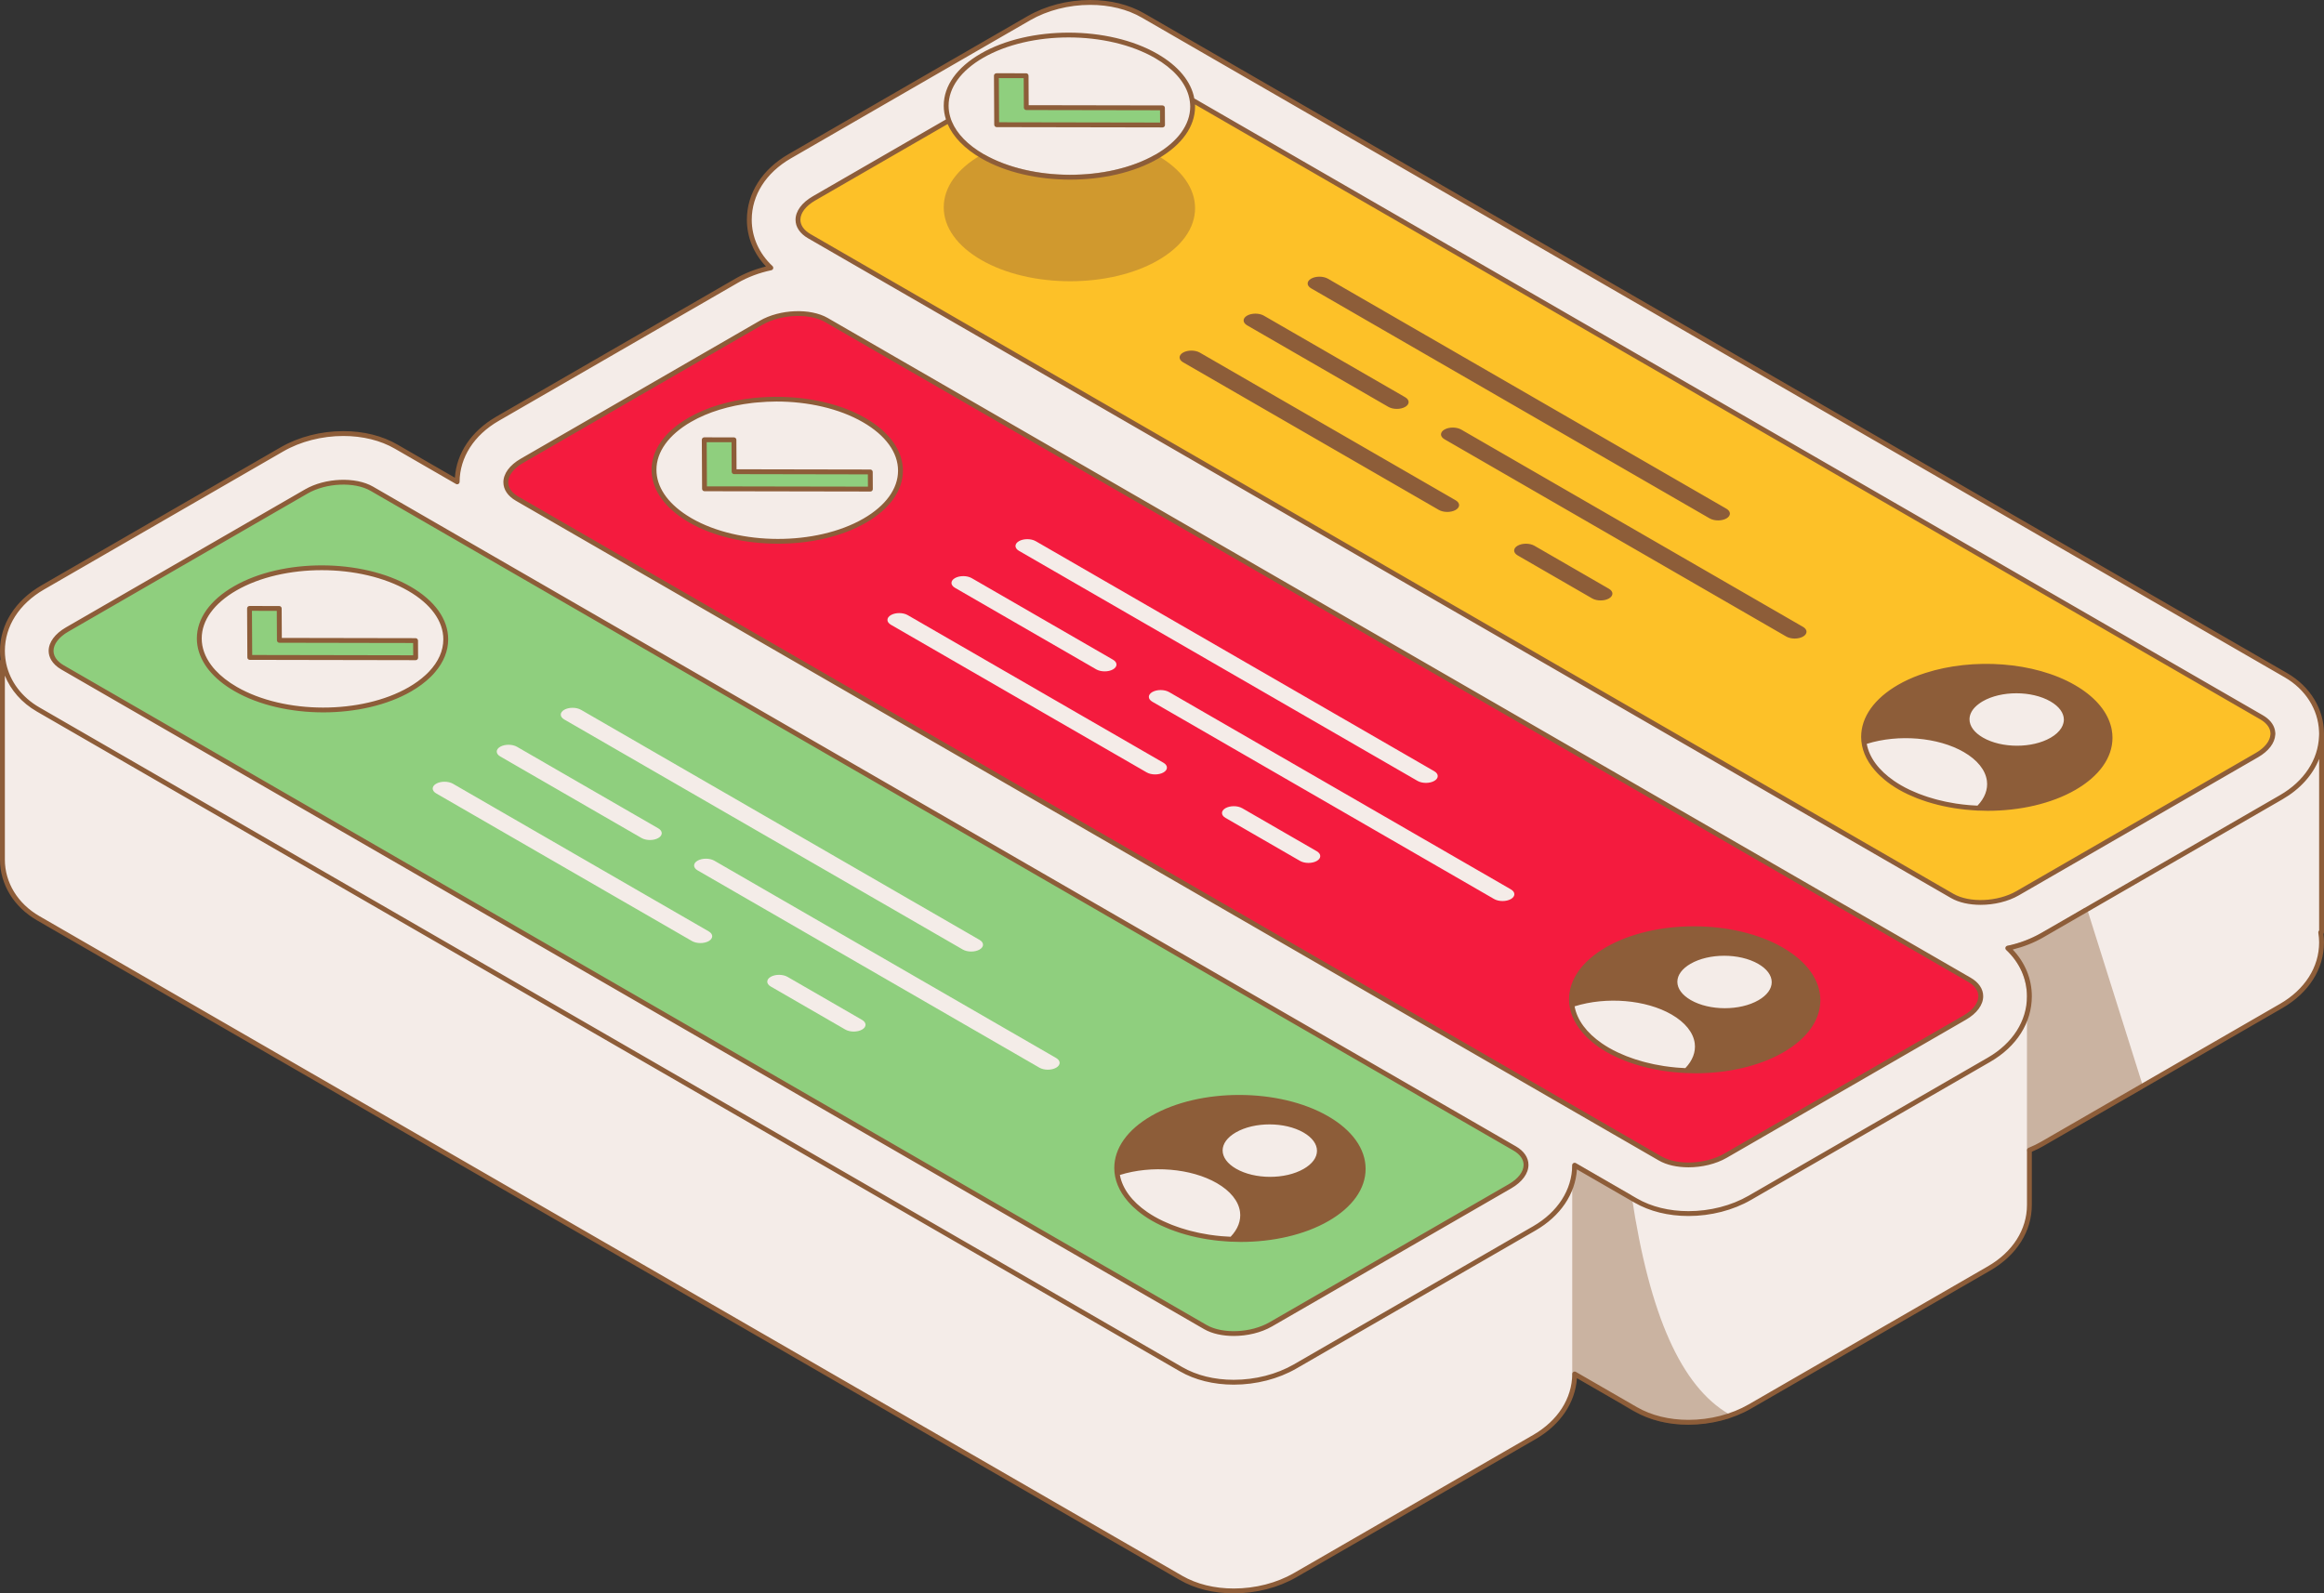
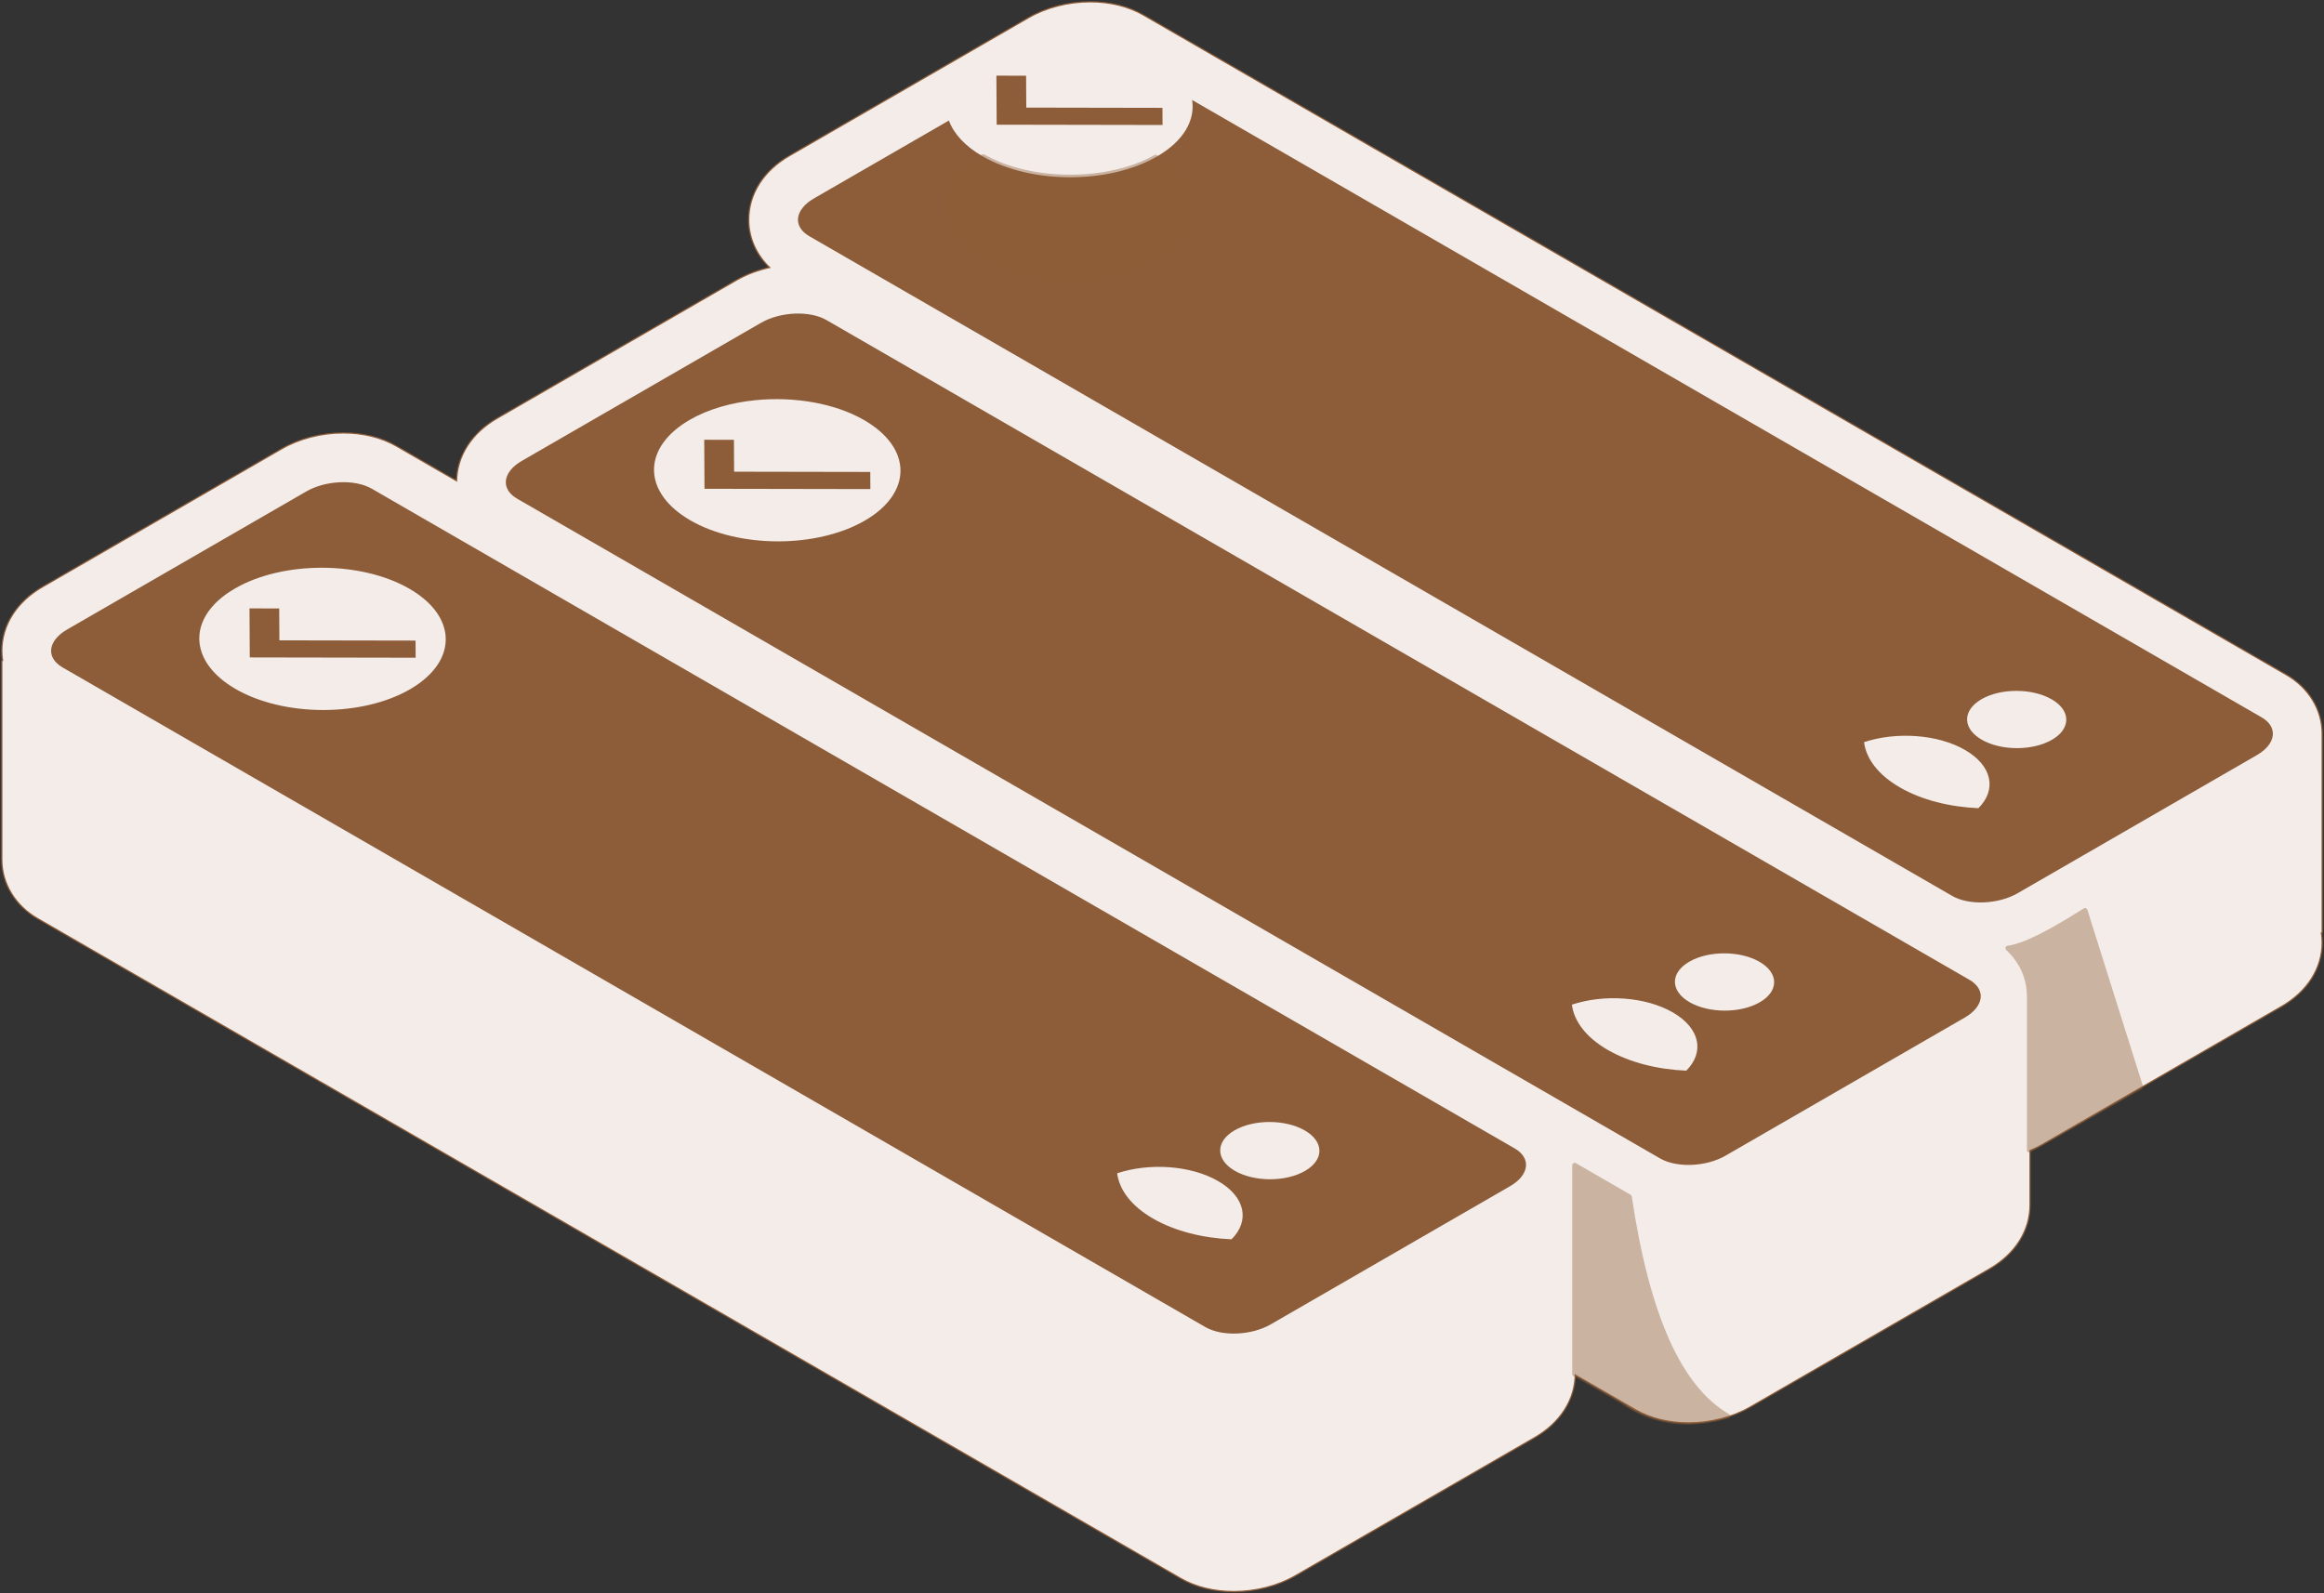
<svg xmlns="http://www.w3.org/2000/svg" height="342.9" preserveAspectRatio="xMidYMid meet" version="1.0" viewBox="0.0 0.0 500.0 342.9" width="500.0" zoomAndPan="magnify">
  <rect x="0.0" y="0.0" width="500.0" height="342.9" fill="#333333" stroke="none" />
  <g>
    <g>
      <g id="change1_1">
        <path d="M265.439,342.617c-4.289,0-8.26-0.984-11.485-2.846L8.064,197.806 c-4.886-2.819-7.803-7.613-7.803-12.823v-42.735 c0-0.066,0.036-0.124,0.065-0.159l0.073-0.088l-0.015-0.113 c-0.081-0.616-0.123-1.228-0.123-1.817c0-5.595,3.213-10.658,8.815-13.892 l51.46-29.711c3.83-2.212,8.566-3.43,13.336-3.43 c4.291,0,8.262,0.984,11.484,2.845l12.744,7.357l0.028-0.419 c0.345-5.197,3.546-9.911,8.78-12.932l51.46-29.712 c1.94-1.121,4.126-1.989,6.495-2.579l0.436-0.108l-0.31-0.325 c-2.605-2.741-4.04-6.246-4.04-9.868c0-5.595,3.213-10.658,8.815-13.892 l51.46-29.711c3.83-2.212,8.566-3.43,13.336-3.43 c4.291,0,8.262,0.984,11.484,2.845l245.889,141.964 c4.886,2.821,7.803,7.616,7.803,12.825v42.735c0,0.062-0.022,0.123-0.062,0.17 l-0.077,0.089l0.015,0.117c0.082,0.615,0.124,1.222,0.124,1.803 c-0.001,5.595-3.213,10.657-8.815,13.891l-30.174,17.422H460.715l-0.078,0.073 l-21.174,12.216c-0.704,0.408-1.496,0.797-2.423,1.194l-0.159,0.067v11.618 c0.001,5.596-3.212,10.659-8.813,13.893l-51.461,29.711 c-1.465,0.846-3.088,1.556-4.823,2.109l-0.09,0.027 c-2.728,0.861-5.56,1.295-8.423,1.295c-0.652,0-1.34-0.031-2.164-0.096 l-0.12-0.01c-0.49-0.042-0.974-0.096-1.451-0.164 c-0.196-0.028-0.391-0.056-0.585-0.088c-0.354-0.059-0.704-0.128-1.052-0.202 l-0.158-0.033c-0.164-0.033-0.327-0.066-0.489-0.105 c-0.427-0.103-0.845-0.222-1.259-0.348c-0.434-0.132-0.865-0.283-1.293-0.441 l-0.156-0.056c-0.079-0.028-0.158-0.054-0.235-0.086 c-1.847-0.717-3.645-1.675-5.35-2.849l-9.917-5.726l-0.028,0.419 c-0.344,5.197-3.545,9.911-8.78,12.932l-51.46,29.712 C274.942,341.398,270.207,342.617,265.439,342.617z" fill="#8D5D39" />
      </g>
      <g id="change2_1">
-         <path d="M488.983,157.567c-0.122-1.204-0.911-2.34-2.411-3.206L256.474,21.514 c0.7,4.363-1.825,8.856-7.59,12.184c-10.322,5.959-27.109,5.929-37.496-0.068 c-3.796-2.191-6.205-4.877-7.239-7.693l-29.021,16.756 c-4.171,2.408-4.624,6.051-1.012,8.136l21.89,12.639l223.998,129.326 c3.612,2.086,9.921,1.824,14.092-0.584l51.461-29.711 C487.998,161.089,489.156,159.261,488.983,157.567z M425.648,173.915 c-6.142-0.264-12.169-1.743-16.879-4.462c-4.71-2.719-7.271-6.198-7.728-9.745 c6.862-2.292,15.811-1.74,21.716,1.669 C428.662,164.787,429.617,169.954,425.648,173.915z M441.455,159.202 c-4.155,2.399-10.914,2.387-15.095-0.027c-3.6-2.078-4.108-5.257-1.531-7.632 c0.417-0.384,0.905-0.749,1.483-1.082c4.155-2.399,10.914-2.387,15.095,0.027 c2.677,1.545,3.64,3.699,2.903,5.679 C443.896,157.28,442.95,158.339,441.455,159.202z" fill="#FDC128" />
-       </g>
+         </g>
      <g id="change3_1">
-         <path d="M423.715,210.845L182.229,71.423l-4.402-2.542 c-3.612-2.086-9.921-1.824-14.092,0.584l-51.461,29.711 c-4.171,2.408-4.624,6.051-1.012,8.136l21.89,12.639l223.999,129.326 c3.612,2.086,9.921,1.824,14.092-0.584l51.461-29.711 C426.874,216.573,427.327,212.931,423.715,210.845z M186.028,112.047 c-10.322,5.959-27.109,5.929-37.496-0.068c-0.264-0.152-0.517-0.309-0.768-0.466 c-9.61-6.023-9.409-15.374,0.65-21.182c4.006-2.313,8.989-3.712,14.19-4.222 c8.201-0.804,16.95,0.62,23.305,4.289 C196.297,96.396,196.349,106.088,186.028,112.047z M362.791,230.399 c-6.142-0.264-12.169-1.743-16.879-4.461c-4.71-2.719-7.271-6.199-7.728-9.745 c6.862-2.292,15.811-1.74,21.716,1.669 C365.805,221.271,366.76,226.437,362.791,230.399z M378.598,215.686 c-4.155,2.399-10.914,2.387-15.095-0.028c-4.181-2.414-4.203-6.316-0.047-8.715 c4.155-2.399,10.914-2.387,15.095,0.028 C382.732,209.385,382.753,213.287,378.598,215.686z" fill="#F41B3E" />
-       </g>
+         </g>
      <g id="change4_1">
-         <path d="M499.477,157.897c0.001-5.115-2.867-9.824-7.672-12.599 L245.916,3.333c-3.184-1.839-7.11-2.81-11.353-2.81 c-4.725,0-9.414,1.205-13.205,3.394l-51.46,29.711 c-5.519,3.186-8.684,8.167-8.684,13.666c0,3.917,1.686,7.591,4.63,10.345 c-2.636,0.564-5.143,1.491-7.343,2.762l-51.46,29.712 c-5.489,3.168-8.647,8.113-8.681,13.577l-13.134-7.583 c-3.184-1.839-7.11-2.81-11.353-2.81c-4.725,0-9.414,1.205-13.205,3.394 L9.207,126.403c-5.519,3.186-8.684,8.167-8.684,13.666 c0,0.738,0.067,1.467,0.183,2.184l-0.183-0.006v42.735 c0,5.116,2.868,9.824,7.672,12.597l245.889,141.964 c3.184,1.839,7.111,2.811,11.354,2.811c4.724,0,9.413-1.206,13.204-3.394 l51.46-29.712c5.489-3.168,8.647-8.113,8.681-13.577l13.134,7.583 c3.184,1.839,7.11,2.81,11.352,2.81c4.725,0,9.414-1.205,13.206-3.394 l51.461-29.711c5.518-3.186,8.683-8.167,8.683-13.667v-11.793 c0.94-0.39,1.855-0.817,2.713-1.312l51.46-29.711 c5.518-3.186,8.684-8.166,8.684-13.665c0-0.738-0.066-1.467-0.183-2.184 l0.183,0.006V157.897z M214.373,16.282l6.39,0.012l0,0.052l0.036,6.809 l29.296,0.053l0.02,3.688l-35.686-0.064l-0.036-6.809L214.373,16.282z M175.13,42.692l29.021-16.756c1.034,2.816,3.443,5.502,7.239,7.693 c10.387,5.997,27.174,6.027,37.496,0.068c5.765-3.328,8.29-7.821,7.59-12.184 L486.572,154.361c1.5,0.866,2.289,2.002,2.411,3.206 c0.172,1.694-0.985,3.522-3.423,4.93l-51.461,29.711 c-4.171,2.408-10.48,2.67-14.092,0.584L196.008,63.467l-21.89-12.639 C170.506,48.743,170.959,45.1,175.13,42.692z M112.273,99.176l51.461-29.711 c4.171-2.408,10.48-2.67,14.092-0.584l4.402,2.542l241.487,139.422 c3.612,2.086,3.159,5.728-1.012,8.136l-51.461,29.711 c-4.171,2.408-10.48,2.67-14.092,0.584L133.151,119.951l-21.89-12.639 C107.649,105.227,108.102,101.584,112.273,99.176z M14.44,135.466L65.901,105.755 c4.171-2.408,10.48-2.67,14.092-0.584l39.379,22.735l206.51,119.229 c3.612,2.085,3.159,5.728-1.012,8.136l-51.461,29.711 c-4.171,2.409-10.48,2.67-14.092,0.585L13.428,143.603 c-0.519-0.3-0.945-0.635-1.298-0.991 C10.033,140.492,10.869,137.528,14.44,135.466z M424.829,151.542 c0.417-0.384,0.905-0.749,1.483-1.082c4.155-2.399,10.914-2.387,15.095,0.027 c2.677,1.545,3.64,3.699,2.903,5.679c-0.414,1.114-1.36,2.172-2.855,3.036 c-4.155,2.399-10.914,2.387-15.095-0.027 C422.76,157.096,422.252,153.918,424.829,151.542z M401.042,159.709 c6.862-2.292,15.811-1.74,21.716,1.669c5.905,3.409,6.86,8.576,2.891,12.537 c-6.142-0.264-12.169-1.743-16.879-4.462 C404.06,166.734,401.498,163.255,401.042,159.709z M147.764,111.513 c0.251,0.157,0.504,0.314,0.768,0.466c10.387,5.997,27.174,6.027,37.496,0.068 c10.322-5.959,10.269-15.652-0.117-21.648 c-6.355-3.669-15.105-5.093-23.305-4.289c-5.202,0.51-10.184,1.909-14.19,4.222 C138.355,96.139,138.154,105.491,147.764,111.513z M157.905,94.644l0.037,6.861 l6.894,0.013l22.401,0.04l0.02,3.688l-28.528-0.051l-7.158-0.013l-0.056-10.551 L157.905,94.644z M363.455,206.943c4.155-2.399,10.914-2.387,15.095,0.028 c4.181,2.414,4.203,6.316,0.047,8.715c-4.155,2.399-10.914,2.387-15.095-0.028 C359.321,213.244,359.3,209.343,363.455,206.943z M338.185,216.193 c6.862-2.292,15.811-1.74,21.716,1.669c5.905,3.409,6.86,8.576,2.891,12.537 c-6.142-0.264-12.169-1.743-16.879-4.461 C341.203,223.218,338.641,219.739,338.185,216.193z M50.699,148.27 c10.386,5.997,27.174,6.027,37.496,0.068c1.695-0.979,3.105-2.06,4.241-3.207 c5.779-5.838,4.322-13.429-4.359-18.441 c-10.387-5.997-27.174-6.027-37.496-0.068 c-7.954,4.592-9.741,11.4-5.392,17.027 C46.485,145.323,48.317,146.895,50.699,148.27z M60.072,130.934l0.037,6.861 l29.296,0.053l0.02,3.688l-3.317-0.006l-25.214-0.045l-7.156-0.013 l-0.056-10.551L60.072,130.934z M265.623,243.234 c4.155-2.399,10.914-2.387,15.095,0.027c4.181,2.414,4.203,6.316,0.047,8.715 c-4.155,2.399-10.914,2.387-15.095-0.027 C261.488,249.535,261.467,245.633,265.623,243.234z M240.352,252.483 c6.862-2.292,15.811-1.741,21.716,1.669c5.905,3.409,6.86,8.576,2.891,12.538 c-6.142-0.264-12.169-1.743-16.879-4.462 C243.37,259.508,240.808,256.029,240.352,252.483z" fill="#F4ECE8" />
+         <path d="M499.477,157.897c0.001-5.115-2.867-9.824-7.672-12.599 L245.916,3.333c-3.184-1.839-7.11-2.81-11.353-2.81 c-4.725,0-9.414,1.205-13.205,3.394l-51.46,29.711 c-5.519,3.186-8.684,8.167-8.684,13.666c0,3.917,1.686,7.591,4.63,10.345 c-2.636,0.564-5.143,1.491-7.343,2.762l-51.46,29.712 c-5.489,3.168-8.647,8.113-8.681,13.577l-13.134-7.583 c-3.184-1.839-7.11-2.81-11.353-2.81c-4.725,0-9.414,1.205-13.205,3.394 L9.207,126.403c-5.519,3.186-8.684,8.167-8.684,13.666 c0,0.738,0.067,1.467,0.183,2.184l-0.183-0.006v42.735 c0,5.116,2.868,9.824,7.672,12.597l245.889,141.964 c3.184,1.839,7.111,2.811,11.354,2.811c4.724,0,9.413-1.206,13.204-3.394 l51.46-29.712c5.489-3.168,8.647-8.113,8.681-13.577l13.134,7.583 c3.184,1.839,7.11,2.81,11.352,2.81c4.725,0,9.414-1.205,13.206-3.394 l51.461-29.711c5.518-3.186,8.683-8.167,8.683-13.667v-11.793 c0.94-0.39,1.855-0.817,2.713-1.312l51.46-29.711 c5.518-3.186,8.684-8.166,8.684-13.665c0-0.738-0.066-1.467-0.183-2.184 l0.183,0.006V157.897z M214.373,16.282l6.39,0.012l0,0.052l0.036,6.809 l29.296,0.053l0.02,3.688l-35.686-0.064l-0.036-6.809L214.373,16.282z M175.13,42.692l29.021-16.756c1.034,2.816,3.443,5.502,7.239,7.693 c10.387,5.997,27.174,6.027,37.496,0.068c5.765-3.328,8.29-7.821,7.59-12.184 L486.572,154.361c1.5,0.866,2.289,2.002,2.411,3.206 c0.172,1.694-0.985,3.522-3.423,4.93l-51.461,29.711 c-4.171,2.408-10.48,2.67-14.092,0.584L196.008,63.467l-21.89-12.639 C170.506,48.743,170.959,45.1,175.13,42.692z M112.273,99.176l51.461-29.711 c4.171-2.408,10.48-2.67,14.092-0.584l4.402,2.542l241.487,139.422 c3.612,2.086,3.159,5.728-1.012,8.136l-51.461,29.711 c-4.171,2.408-10.48,2.67-14.092,0.584L133.151,119.951l-21.89-12.639 C107.649,105.227,108.102,101.584,112.273,99.176z M14.44,135.466L65.901,105.755 c4.171-2.408,10.48-2.67,14.092-0.584l39.379,22.735l206.51,119.229 c3.612,2.085,3.159,5.728-1.012,8.136l-51.461,29.711 c-4.171,2.409-10.48,2.67-14.092,0.585L13.428,143.603 c-0.519-0.3-0.945-0.635-1.298-0.991 C10.033,140.492,10.869,137.528,14.44,135.466z M424.829,151.542 c0.417-0.384,0.905-0.749,1.483-1.082c4.155-2.399,10.914-2.387,15.095,0.027 c2.677,1.545,3.64,3.699,2.903,5.679c-0.414,1.114-1.36,2.172-2.855,3.036 c-4.155,2.399-10.914,2.387-15.095-0.027 C422.76,157.096,422.252,153.918,424.829,151.542z M401.042,159.709 c6.862-2.292,15.811-1.74,21.716,1.669c5.905,3.409,6.86,8.576,2.891,12.537 c-6.142-0.264-12.169-1.743-16.879-4.462 C404.06,166.734,401.498,163.255,401.042,159.709M147.764,111.513 c0.251,0.157,0.504,0.314,0.768,0.466c10.387,5.997,27.174,6.027,37.496,0.068 c10.322-5.959,10.269-15.652-0.117-21.648 c-6.355-3.669-15.105-5.093-23.305-4.289c-5.202,0.51-10.184,1.909-14.19,4.222 C138.355,96.139,138.154,105.491,147.764,111.513z M157.905,94.644l0.037,6.861 l6.894,0.013l22.401,0.04l0.02,3.688l-28.528-0.051l-7.158-0.013l-0.056-10.551 L157.905,94.644z M363.455,206.943c4.155-2.399,10.914-2.387,15.095,0.028 c4.181,2.414,4.203,6.316,0.047,8.715c-4.155,2.399-10.914,2.387-15.095-0.028 C359.321,213.244,359.3,209.343,363.455,206.943z M338.185,216.193 c6.862-2.292,15.811-1.74,21.716,1.669c5.905,3.409,6.86,8.576,2.891,12.537 c-6.142-0.264-12.169-1.743-16.879-4.461 C341.203,223.218,338.641,219.739,338.185,216.193z M50.699,148.27 c10.386,5.997,27.174,6.027,37.496,0.068c1.695-0.979,3.105-2.06,4.241-3.207 c5.779-5.838,4.322-13.429-4.359-18.441 c-10.387-5.997-27.174-6.027-37.496-0.068 c-7.954,4.592-9.741,11.4-5.392,17.027 C46.485,145.323,48.317,146.895,50.699,148.27z M60.072,130.934l0.037,6.861 l29.296,0.053l0.02,3.688l-3.317-0.006l-25.214-0.045l-7.156-0.013 l-0.056-10.551L60.072,130.934z M265.623,243.234 c4.155-2.399,10.914-2.387,15.095,0.027c4.181,2.414,4.203,6.316,0.047,8.715 c-4.155,2.399-10.914,2.387-15.095-0.027 C261.488,249.535,261.467,245.633,265.623,243.234z M240.352,252.483 c6.862-2.292,15.811-1.741,21.716,1.669c5.905,3.409,6.86,8.576,2.891,12.538 c-6.142-0.264-12.169-1.743-16.879-4.462 C243.37,259.508,240.808,256.029,240.352,252.483z" fill="#F4ECE8" />
      </g>
      <g id="change5_1">
-         <path d="M214.393,20.024l-0.02-3.741l6.39,0.012l0,0.052 l0.036,6.809l29.296,0.053l0.02,3.688l-35.686-0.064L214.393,20.024z M158.73,105.195l28.528,0.051l-0.02-3.688l-22.401-0.04l-6.894-0.013 l-0.037-6.861l-6.389-0.012l0.056,10.551L158.73,105.195z M324.87,255.271 l-51.461,29.711c-4.171,2.409-10.48,2.67-14.092,0.585L13.428,143.603 c-0.519-0.3-0.945-0.635-1.298-0.991c-2.098-2.12-1.262-5.083,2.309-7.145 L65.901,105.755c4.171-2.408,10.48-2.67,14.092-0.584l39.379,22.735 l206.51,119.229C329.494,249.221,329.041,252.863,324.87,255.271z M92.436,145.131 c5.779-5.838,4.322-13.429-4.359-18.441 c-10.387-5.997-27.174-6.027-37.496-0.068 c-7.954,4.592-9.741,11.4-5.392,17.027c1.294,1.675,3.126,3.246,5.509,4.621 c10.386,5.997,27.174,6.027,37.496,0.068 C89.89,147.359,91.3,146.278,92.436,145.131z M262.067,254.152 c-5.905-3.409-14.854-3.961-21.716-1.669c0.456,3.546,3.018,7.025,7.728,9.745 c4.71,2.719,10.736,4.198,16.879,4.462 C268.928,262.728,267.972,257.561,262.067,254.152z M280.717,243.261 c-4.181-2.414-10.94-2.426-15.095-0.027c-4.155,2.399-4.134,6.301,0.047,8.715 c4.181,2.414,10.94,2.426,15.095,0.027 C284.92,249.577,284.899,245.675,280.717,243.261z M60.109,137.795l-0.037-6.861 l-6.389-0.012l0.056,10.551l7.156,0.013l25.214,0.045l3.317,0.006l-0.02-3.688 L60.109,137.795z" fill="#8FCF7E" />
-       </g>
+         </g>
      <g id="change4_2">
-         <path d="M279.694,185.259l-16.033-9.257 c-1.001-0.578-1.006-1.512-0.011-2.087c0.995-0.574,2.613-0.571,3.614,0.007 l16.033,9.256c1.001,0.578,1.006,1.512,0.011,2.087 C282.313,185.84,280.695,185.837,279.694,185.259z M246.706,166.214l-55.023-31.768 c-1.001-0.578-1.006-1.512-0.011-2.087c0.995-0.574,2.613-0.571,3.614,0.007 l55.023,31.768c1.001,0.578,1.006,1.512,0.011,2.087 C249.325,166.794,247.707,166.792,246.706,166.214z M321.453,193.461l-73.53-42.453 c-1.001-0.578-1.006-1.512-0.011-2.087c0.995-0.574,2.613-0.571,3.614,0.007 l73.53,42.453c1.001,0.578,1.006,1.512,0.011,2.087 C324.072,194.042,322.454,194.039,321.453,193.461z M235.85,144.038l-30.391-17.546 c-1.001-0.578-1.006-1.512-0.011-2.087s2.613-0.571,3.614,0.007l30.391,17.546 c1.001,0.578,1.006,1.512,0.011,2.087 C238.47,144.619,236.851,144.616,235.85,144.038z M304.969,168.037l-85.734-49.498 c-1.001-0.578-1.006-1.512-0.011-2.087s2.613-0.571,3.614,0.007l85.734,49.498 c1.001,0.578,1.006,1.512,0.011,2.087 C307.588,168.618,305.97,168.615,304.969,168.037z M121.391,152.742 c0.995-0.574,2.613-0.571,3.614,0.007l85.734,49.499 c1.001,0.578,1.006,1.512,0.011,2.087c-0.995,0.574-2.613,0.571-3.614-0.007 l-85.734-49.499C120.401,154.251,120.396,153.316,121.391,152.742z M107.626,162.782 l30.391,17.546c1.001,0.578,2.619,0.581,3.614,0.007 c0.995-0.574,0.99-1.509-0.011-2.087l-30.391-17.546 c-1.001-0.578-2.619-0.581-3.614-0.007 C106.62,161.27,106.625,162.204,107.626,162.782z M227.223,227.671l-73.531-42.453 c-1.001-0.578-2.619-0.581-3.614-0.007c-0.995,0.574-0.99,1.509,0.011,2.087 l73.531,42.453c1.001,0.578,2.619,0.581,3.614,0.007 C228.229,229.184,228.224,228.249,227.223,227.671z M152.476,200.424l-55.024-31.768 c-1.001-0.578-2.619-0.581-3.614-0.007c-0.995,0.574-0.99,1.509,0.011,2.087 l55.024,31.768c1.001,0.578,2.619,0.581,3.614,0.007 S153.477,201.002,152.476,200.424z M185.464,219.469l-16.033-9.257 c-1.001-0.578-2.619-0.581-3.614-0.007c-0.995,0.574-0.99,1.509,0.011,2.087 l16.033,9.257c1.001,0.578,2.619,0.581,3.614,0.007 C186.47,220.982,186.465,220.047,185.464,219.469z" fill="#F4ECE8" />
-       </g>
+         </g>
      <g id="change1_2">
        <path d="M257.115,44.802c-0.001,4.265-2.831,8.248-7.969,11.214 c-5.203,3.005-12.046,4.505-18.901,4.505 c-6.913,0.001-13.838-1.525-19.118-4.573c-5.214-3.01-8.086-7.037-8.086-11.339 c0-4.265,2.83-8.248,7.969-11.215l0.27-0.141c0.161-0.092,0.357-0.092,0.517,0 c10.081,5.735,26.485,5.791,36.564,0.128c0.161-0.09,0.357-0.089,0.517,0.002 l0.151,0.08C254.243,36.473,257.115,40.5,257.115,44.802z M351.068,257.474 c-0.024-0.157-0.118-0.295-0.256-0.375l-11.767-6.794 c-0.161-0.094-0.362-0.094-0.523,0c-0.162,0.093-0.262,0.266-0.262,0.453v44.913 c0,0.187,0.1,0.36,0.262,0.453l10.268,5.927 c4.379,3.019,9.003,4.507,14.168,4.507c2.791,0,5.74-0.434,8.893-1.297 c0.203-0.056,0.354-0.228,0.381-0.437c0.028-0.209-0.074-0.414-0.256-0.52 C361.74,298.359,354.901,283.04,351.068,257.474z M461.058,233.774l-11.97-38.003 c-0.049-0.155-0.167-0.278-0.32-0.334c-0.153-0.056-0.323-0.038-0.46,0.05 c-7.995,5.074-13.201,7.626-16.384,8.028c-0.2,0.026-0.368,0.164-0.431,0.356 c-0.063,0.192-0.01,0.403,0.136,0.543c2.933,2.794,4.394,6.055,4.467,9.968 v33.117c0,0.186,0.099,0.359,0.26,0.452c0.082,0.048,0.173,0.072,0.264,0.072 c0.089,0,0.178-0.022,0.258-0.068l23.939-13.567 C461.032,234.265,461.132,234.01,461.058,233.774z" fill="#8D5D39" opacity=".4" />
      </g>
      <g id="change1_3">
-         <path d="M500,157.897c0.001-5.304-2.965-10.183-7.933-13.052L246.177,2.88 C242.915,0.996,238.899,0,234.563,0c-4.816,0-9.598,1.231-13.467,3.465l-51.46,29.711 c-5.685,3.282-8.946,8.428-8.946,14.119c0,3.717,1.453,7.251,4.112,10.048 c-2.392,0.595-4.596,1.469-6.563,2.605l-51.46,29.712 c-5.351,3.089-8.558,7.841-8.911,13.142l-12.38-7.147 c-3.262-1.885-7.278-2.88-11.614-2.88c-4.816,0-9.598,1.231-13.467,3.465 L8.946,125.95C3.26,129.232,0,134.378,0,140.069c0,0.624,0.045,1.242,0.125,1.852 C0.049,142.014,0,142.126,0,142.247v42.735c0,5.304,2.966,10.183,7.933,13.05 l245.889,141.964c3.264,1.885,7.281,2.881,11.616,2.881 c4.814,0,9.596-1.231,13.465-3.465l51.46-29.712 c5.352-3.089,8.559-7.841,8.911-13.142l12.381,7.147 c3.262,1.885,7.278,2.88,11.614,2.88c4.816,0,9.598-1.231,13.467-3.465 l51.461-29.711c5.685-3.282,8.945-8.428,8.944-14.12v-11.445 c0.938-0.401,1.743-0.797,2.451-1.207l51.46-29.711 c5.685-3.282,8.945-8.427,8.946-14.118c0-0.594-0.042-1.21-0.126-1.838 C499.955,200.878,500,200.758,500,200.632V157.897z M498.953,200.228 c-0.018,0.016-0.036,0.034-0.053,0.052c-0.103,0.118-0.149,0.275-0.124,0.429 c0.117,0.72,0.176,1.427,0.176,2.1c-0.001,5.307-3.07,10.122-8.422,13.212 l-51.461,29.711c-0.749,0.432-1.616,0.852-2.651,1.282 c-0.195,0.081-0.322,0.272-0.322,0.483v11.793 c0.001,5.308-3.069,10.124-8.421,13.215l-51.461,29.711 c-3.712,2.143-8.31,3.324-12.944,3.324c-4.152,0-7.987-0.947-11.091-2.739 l-13.134-7.583c-0.161-0.095-0.36-0.094-0.522-0.001 c-0.162,0.092-0.262,0.264-0.263,0.451c-0.033,5.273-3.102,10.057-8.419,13.128 l-51.46,29.712c-3.713,2.143-8.31,3.324-12.942,3.324 c-4.152,0-7.988-0.947-11.093-2.74L8.457,197.127 c-4.64-2.679-7.41-7.219-7.41-12.144v-39.595 c1.27,3.138,3.65,5.863,6.887,7.732l245.889,141.964 c3.264,1.885,7.281,2.881,11.616,2.881c4.814,0,9.596-1.231,13.465-3.465 l51.46-29.712c5.352-3.089,8.559-7.841,8.911-13.142l12.381,7.147 c3.262,1.885,7.278,2.88,11.614,2.88c4.816,0,9.598-1.231,13.467-3.465 l51.461-29.711c5.685-3.282,8.945-8.428,8.944-14.12 c0-3.716-1.453-7.25-4.111-10.047c2.392-0.595,4.596-1.469,6.562-2.605 l51.46-29.711c3.805-2.197,6.517-5.231,7.899-8.702V200.228z M73.873,93.821 c4.153,0,7.988,0.947,11.091,2.739l13.133,7.583 c0.161,0.094,0.36,0.093,0.522,0.001c0.162-0.092,0.262-0.264,0.263-0.451 c0.034-5.273,3.102-10.057,8.419-13.128l51.46-29.712 c2.125-1.226,4.545-2.136,7.19-2.702c0.191-0.041,0.343-0.184,0.395-0.372 s-0.005-0.389-0.147-0.522c-2.879-2.693-4.464-6.231-4.464-9.962 c0-5.307,3.07-10.123,8.422-13.213l51.46-29.711 c3.712-2.143,8.309-3.324,12.944-3.324c4.153,0,7.988,0.947,11.091,2.739 l245.889,141.964c4.469,2.582,7.196,6.891,7.391,11.606 c0.007,0.174,0.018,0.349,0.018,0.524c0,0.006,0.001,0.011,0.001,0.017 c0,0.17-0.012,0.338-0.018,0.506c-0.19,5.105-3.223,9.714-8.404,12.706 l-51.46,29.711c-2.125,1.227-4.544,2.136-7.19,2.702 c-0.191,0.041-0.343,0.184-0.395,0.372c-0.052,0.188,0.005,0.389,0.147,0.522 c2.879,2.692,4.464,6.231,4.464,9.961c0.001,5.308-3.069,10.124-8.421,13.215 l-51.461,29.711c-3.712,2.143-8.31,3.324-12.944,3.324 c-4.152,0-7.987-0.947-11.091-2.739l-13.134-7.583 c-0.161-0.094-0.36-0.094-0.522-0.001c-0.162,0.092-0.262,0.264-0.263,0.451 c-0.033,5.273-3.102,10.057-8.419,13.128l-51.46,29.712 c-3.713,2.143-8.31,3.324-12.942,3.324c-4.152,0-7.988-0.947-11.093-2.74 L8.457,152.214c-3.768-2.176-6.302-5.578-7.122-9.417 c-0.037-0.174-0.063-0.351-0.094-0.526c-0.03-0.175-0.059-0.35-0.082-0.526 c-0.071-0.552-0.112-1.11-0.112-1.674c0-5.307,3.07-10.123,8.422-13.213 l51.46-29.711C64.641,95.002,69.238,93.821,73.873,93.821z M173.856,51.281 l21.106,12.186l0.523,0.302l0.523,0.302l223.737,129.175 c1.706,0.985,3.991,1.468,6.381,1.468c2.867,0,5.886-0.695,8.235-2.052 l51.461-29.711c2.268-1.309,3.593-3.064,3.693-4.842 c0.004-0.071,0.019-0.142,0.019-0.213c0-0.105-0.015-0.207-0.024-0.311 c-0.015-0.178-0.042-0.353-0.081-0.526c-0.281-1.229-1.171-2.327-2.595-3.149 L256.949,21.184c-0.671-3.634-3.421-6.99-7.92-9.587 c-10.514-6.072-27.569-6.102-38.019-0.068 c-5.139,2.967-7.969,6.95-7.969,11.215c0,1.005,0.163,1.993,0.47,2.958 l-28.642,16.537c-2.359,1.361-3.712,3.204-3.712,5.055 C171.156,48.861,172.115,50.276,173.856,51.281z M204.088,22.744 c0-3.876,2.645-7.537,7.446-10.31c5.06-2.92,11.711-4.38,18.378-4.38 c6.723,0,13.461,1.484,18.595,4.448c3.834,2.213,6.306,4.978,7.191,7.958 c0.07,0.235,0.129,0.471,0.179,0.708c0.047,0.222,0.084,0.445,0.114,0.669 c0.047,0.364,0.079,0.73,0.079,1.098c0,3.876-2.645,7.537-7.446,10.31 c-10.161,5.865-26.747,5.834-36.972-0.067c-3.423-1.977-5.762-4.392-6.855-7.009 c-0.068-0.164-0.135-0.327-0.194-0.492c-0.06-0.17-0.11-0.34-0.16-0.512 C204.212,24.371,204.088,23.563,204.088,22.744z M211.127,34.083 c5.279,3.048,12.204,4.573,19.117,4.573c6.856,0,13.699-1.501,18.902-4.505 c5.139-2.967,7.969-6.95,7.969-11.215c0-0.154-0.012-0.306-0.019-0.459 l229.214,132.337c1.05,0.606,1.746,1.371,2.031,2.21 c0.059,0.173,0.094,0.349,0.118,0.527c0.015,0.114,0.028,0.228,0.028,0.344 c0,0.06-0.014,0.12-0.018,0.18c-0.091,1.409-1.227,2.847-3.171,3.969 l-51.461,29.711c-4.018,2.321-10.105,2.584-13.569,0.585L197.054,63.467 l-0.523-0.302l-0.523-0.302L174.38,50.375c-1.404-0.811-2.177-1.904-2.177-3.081 c0-1.467,1.162-2.979,3.189-4.15l28.486-16.446 C205.08,29.479,207.553,32.02,211.127,34.083z M403.379,165.783 c0.299,0.343,0.612,0.682,0.954,1.012c0.068,0.067,0.146,0.131,0.216,0.197 c0.304,0.285,0.61,0.568,0.946,0.842c0.42,0.345,0.863,0.681,1.33,1.006 c0.026,0.018,0.054,0.036,0.08,0.054c0.508,0.35,1.041,0.688,1.603,1.013 c0.618,0.357,1.263,0.689,1.924,1.004c0.258,0.123,0.531,0.234,0.796,0.351 c0.408,0.18,0.817,0.36,1.238,0.525c0.337,0.132,0.685,0.252,1.031,0.375 c0.369,0.131,0.739,0.261,1.116,0.381c0.375,0.119,0.758,0.229,1.142,0.338 c0.371,0.105,0.745,0.206,1.122,0.3c0.388,0.098,0.78,0.189,1.175,0.276 c0.399,0.087,0.802,0.168,1.207,0.244c0.38,0.072,0.761,0.141,1.146,0.203 c0.446,0.071,0.895,0.132,1.345,0.19c0.354,0.045,0.708,0.092,1.065,0.13 c0.503,0.052,1.009,0.09,1.515,0.126c0.316,0.022,0.63,0.05,0.948,0.065 c0.116,0.006,0.23,0.019,0.346,0.024c0.008,0,0.015,0,0.022,0 c0.021,0,0.04-0.01,0.061-0.012c0.639,0.027,1.278,0.053,1.918,0.053 c6.856,0,13.697-1.501,18.9-4.505c5.139-2.967,7.969-6.95,7.969-11.215 c0-0.591-0.059-1.176-0.166-1.755c-0.033-0.176-0.069-0.353-0.111-0.527 c-0.043-0.177-0.095-0.353-0.148-0.528c-0.971-3.225-3.602-6.185-7.661-8.528 c-8.73-5.04-21.958-5.903-32.18-2.602c-0.222,0.072-0.44,0.148-0.659,0.224 c-0.219,0.075-0.443,0.144-0.659,0.223c-1.602,0.59-3.124,1.28-4.521,2.087 c-5.139,2.966-7.969,6.949-7.969,11.214c0,2.535,1.019,4.967,2.906,7.159 C403.344,165.745,403.362,165.763,403.379,165.783z M423.444,173.235 c-0.808-0.075-1.611-0.169-2.408-0.287c-0.078-0.011-0.157-0.021-0.235-0.033 c-0.63-0.097-1.25-0.212-1.865-0.336c-0.147-0.03-0.294-0.058-0.44-0.089 c-0.56-0.119-1.111-0.251-1.656-0.392c-0.203-0.053-0.404-0.107-0.605-0.163 c-0.491-0.135-0.974-0.28-1.45-0.432c-0.264-0.085-0.521-0.176-0.78-0.267 c-0.409-0.143-0.817-0.288-1.213-0.443c-0.355-0.14-0.695-0.291-1.038-0.441 c-0.295-0.129-0.597-0.253-0.883-0.39c-0.637-0.303-1.254-0.621-1.841-0.961 c-0.495-0.286-0.964-0.584-1.415-0.889c-0.04-0.027-0.081-0.053-0.12-0.08 c-3.281-2.259-5.331-5.023-5.864-7.94c-0.001-0.007-0.003-0.014-0.004-0.022 c6.823-2.139,15.338-1.43,20.867,1.762c2.908,1.679,4.677,3.877,4.98,6.187 c0.244,1.861-0.455,3.706-2.023,5.348c-0.491-0.024-0.981-0.051-1.469-0.09 C423.804,173.26,423.622,173.252,423.444,173.235z M425.301,151.815 c0.137-0.12,0.287-0.235,0.441-0.35c0.257-0.191,0.529-0.378,0.832-0.553 c1.994-1.151,4.615-1.726,7.243-1.726c2.649,0,5.305,0.585,7.329,1.753 c1.862,1.076,2.888,2.471,2.888,3.93c0,0.257-0.043,0.51-0.106,0.761 c-0.044,0.175-0.102,0.348-0.175,0.518c-0.075,0.174-0.164,0.346-0.269,0.516 c-0.475,0.767-1.243,1.479-2.291,2.085c-4.005,2.311-10.542,2.3-14.572-0.027 c-1.862-1.076-2.888-2.471-2.888-3.93c0-0.916,0.408-1.804,1.172-2.602 C425.028,152.063,425.161,151.938,425.301,151.815z M213.871,20.325l0.003,0.602 l0.031,5.909c0.002,0.287,0.235,0.519,0.522,0.52l35.686,0.064 c0.001,0,0.001,0,0.001,0c0.139,0,0.272-0.055,0.371-0.154 c0.099-0.098,0.153-0.232,0.153-0.372l-0.02-3.689 c-0.002-0.287-0.235-0.519-0.522-0.52l-28.776-0.052l-0.032-5.986l-0.002-0.356 c-0.001-0.078-0.021-0.151-0.052-0.217c-0.083-0.177-0.261-0.302-0.47-0.303 h-0.049l-6.34-0.012c-0.129,0.048-0.273,0.055-0.372,0.154 c-0.099,0.098-0.153,0.232-0.153,0.372l0.018,3.438L213.871,20.325z M220.242,16.816l0.002,0.433l0.032,5.909c0.002,0.287,0.235,0.519,0.522,0.52 l28.776,0.052l0.014,2.642L214.95,26.31l-0.032-5.986l-0.003-0.602l-0.003-0.601 l-0.013-2.315l4.008,0.008l1.042,0.002L220.242,16.816z M268.304,67.922 c0.995-0.574,2.613-0.571,3.614,0.007l30.391,17.546 c1.001,0.578,1.006,1.512,0.011,2.087c-0.995,0.574-2.613,0.571-3.614-0.006 L268.315,70.009C267.314,69.43,267.309,68.496,268.304,67.922z M282.081,59.968 c0.995-0.574,2.613-0.571,3.614,0.007l85.734,49.498 c1.001,0.578,1.006,1.513,0.011,2.087c-0.995,0.574-2.613,0.572-3.614-0.006 l-85.734-49.499C281.091,61.476,281.086,60.542,282.081,59.968z M346.165,128.781 c-0.995,0.574-2.613,0.572-3.614-0.006l-16.033-9.257 c-1.001-0.578-1.006-1.512-0.011-2.087c0.995-0.574,2.613-0.571,3.614,0.007 l16.033,9.257C347.155,127.273,347.16,128.208,346.165,128.781z M314.381,92.444 l73.531,42.453c1.001,0.577,1.006,1.512,0.011,2.087 c-0.995,0.574-2.613,0.571-3.614-0.007L310.778,94.524 c-1.001-0.577-1.006-1.512-0.011-2.087 C311.762,91.863,313.38,91.866,314.381,92.444z M254.528,75.875 c0.995-0.574,2.613-0.572,3.614,0.006l55.024,31.768 c1.001,0.578,1.006,1.513,0.011,2.087c-0.995,0.574-2.613,0.572-3.614-0.006 l-55.024-31.768C253.538,77.384,253.533,76.45,254.528,75.875z M110.999,107.765 l21.106,12.185l0.523,0.302l0.523,0.302l223.738,129.174 c1.705,0.985,3.99,1.468,6.381,1.468c2.867,0,5.885-0.694,8.235-2.051 l51.461-29.711c2.359-1.361,3.712-3.204,3.712-5.055 c0-1.566-0.959-2.981-2.7-3.987L183.274,71.423l-0.523-0.302l-0.523-0.302 l-4.14-2.391c-3.751-2.167-10.307-1.905-14.616,0.584l-51.461,29.711 c-2.359,1.361-3.712,3.204-3.712,5.055 C108.299,105.344,109.258,106.76,110.999,107.765z M171.706,67.991 c2.2,0,4.296,0.442,5.858,1.343l3.618,2.089l0.523,0.302l0.523,0.302 L423.454,211.297c1.404,0.812,2.177,1.905,2.177,3.082 c0,1.467-1.163,2.979-3.189,4.15l-51.461,29.711 c-4.021,2.321-10.108,2.582-13.569,0.584L134.197,119.951l-0.523-0.302 l-0.523-0.303l-21.628-12.487c-1.404-0.812-2.177-1.905-2.177-3.082 c0-1.467,1.162-2.979,3.188-4.15l51.461-29.711 C166.202,68.644,169.031,67.991,171.706,67.991z M146.767,111.485 c0.16,0.109,0.319,0.218,0.484,0.325c0.164,0.105,0.336,0.208,0.506,0.311 c0.171,0.104,0.337,0.21,0.513,0.311c5.279,3.048,12.206,4.573,19.118,4.573 c6.856,0,13.697-1.5,18.901-4.504c5.139-2.967,7.969-6.95,7.969-11.215 c-0.001-4.302-2.872-8.329-8.086-11.339c-6.188-3.573-14.639-5.037-22.678-4.421 c-0.207,0.016-0.415,0.032-0.622,0.051c-0.203,0.018-0.409,0.029-0.612,0.05 c-5.177,0.538-10.123,1.951-14.107,4.252c-5.139,2.966-7.969,6.949-7.969,11.214 C140.184,104.96,142.511,108.602,146.767,111.485z M161.765,86.723 c0.199-0.024,0.397-0.047,0.596-0.067c0.195-0.02,0.393-0.031,0.589-0.049 c1.36-0.124,2.73-0.202,4.105-0.202c6.722,0,13.46,1.483,18.594,4.447 c4.877,2.816,7.562,6.521,7.563,10.433c0,3.876-2.644,7.537-7.445,10.31 c-10.162,5.865-26.748,5.834-36.972-0.068c-0.001-0.001-0.002-0.002-0.003-0.002 c-0.175-0.101-0.341-0.205-0.51-0.309c-0.17-0.104-0.34-0.207-0.504-0.313 c-4.23-2.728-6.545-6.179-6.545-9.809c0-3.876,2.644-7.537,7.445-10.309 C152.389,88.641,156.961,87.293,161.765,86.723z M340.516,222.261 c0.302,0.346,0.618,0.689,0.964,1.023c0.063,0.061,0.134,0.12,0.198,0.18 c0.309,0.29,0.622,0.578,0.964,0.857c0.42,0.344,0.862,0.68,1.329,1.005 c0.022,0.016,0.046,0.031,0.069,0.046c0.51,0.352,1.046,0.692,1.61,1.018 c0.617,0.356,1.26,0.687,1.92,1.002c0.268,0.127,0.55,0.242,0.825,0.363 c0.397,0.175,0.795,0.35,1.205,0.511c0.348,0.136,0.706,0.261,1.064,0.387 c0.357,0.126,0.713,0.252,1.078,0.367c0.386,0.123,0.78,0.237,1.176,0.349 c0.359,0.101,0.72,0.199,1.085,0.291c0.399,0.1,0.802,0.194,1.209,0.283 c0.388,0.085,0.778,0.163,1.171,0.237c0.389,0.074,0.78,0.145,1.176,0.208 c0.437,0.069,0.878,0.129,1.32,0.186c0.361,0.046,0.721,0.095,1.085,0.133 c0.498,0.052,0.999,0.089,1.5,0.125c0.32,0.023,0.638,0.051,0.961,0.066 c0.116,0.006,0.229,0.019,0.345,0.024c0.008,0,0.015,0,0.022,0 c0.021,0,0.04-0.01,0.06-0.012c0.639,0.027,1.277,0.053,1.917,0.053 c6.856,0,13.699-1.5,18.902-4.505c5.138-2.966,7.969-6.949,7.969-11.214 c0-4.302-2.872-8.329-8.086-11.339c-10.515-6.07-27.57-6.102-38.019-0.068 c-5.139,2.967-7.969,6.95-7.969,11.215c0,2.536,1.02,4.97,2.909,7.162 C340.488,222.229,340.503,222.245,340.516,222.261z M360.552,229.716 c-0.809-0.076-1.613-0.17-2.41-0.289c-0.06-0.009-0.121-0.016-0.181-0.026 c-0.646-0.1-1.282-0.217-1.912-0.344c-0.13-0.026-0.259-0.051-0.388-0.079 c-0.575-0.122-1.14-0.258-1.698-0.402c-0.189-0.049-0.375-0.1-0.562-0.151 c-0.503-0.138-0.998-0.286-1.484-0.443c-0.252-0.081-0.498-0.169-0.746-0.255 c-0.419-0.146-0.836-0.294-1.242-0.453c-0.345-0.136-0.675-0.284-1.009-0.429 c-0.304-0.132-0.614-0.26-0.909-0.401c-0.635-0.303-1.251-0.621-1.838-0.959 c-0.498-0.287-0.969-0.587-1.422-0.894c-0.036-0.025-0.073-0.049-0.109-0.073 c-3.28-2.257-5.33-5.019-5.866-7.932c-0.002-0.011-0.004-0.021-0.006-0.032 c6.822-2.137,15.336-1.431,20.867,1.761c2.908,1.68,4.677,3.878,4.98,6.188 c0.244,1.861-0.455,3.705-2.023,5.348c-0.476-0.022-0.951-0.05-1.424-0.088 C360.965,229.745,360.757,229.735,360.552,229.716z M378.336,215.233 c-4.005,2.312-10.541,2.299-14.571-0.028c-1.863-1.076-2.888-2.471-2.888-3.93 c0-1.443,1.009-2.821,2.841-3.88c1.994-1.151,4.615-1.725,7.242-1.725 c2.65,0,5.306,0.585,7.33,1.753c1.863,1.076,2.888,2.471,2.888,3.93 C381.177,212.797,380.168,214.174,378.336,215.233z M151.571,105.706l5.19,0.009 l1.043,0.002l1.051,0.002l28.402,0.051c0.001,0,0.001,0,0.001,0 c0.139,0,0.272-0.055,0.371-0.154c0.099-0.098,0.153-0.232,0.153-0.372 l-0.02-3.688c-0.002-0.287-0.235-0.519-0.522-0.52l-22.159-0.041l-0.669-0.001 l-0.68-0.002l-5.268-0.01l-0.034-6.341c-0.002-0.287-0.235-0.519-0.522-0.52 l-6.389-0.012c-0.001,0-0.001,0-0.001,0c-0.139,0-0.272,0.055-0.37,0.154 c-0.099,0.098-0.153,0.232-0.153,0.372l0.056,10.551 C151.05,105.473,151.283,105.705,151.571,105.706z M186.718,102.081l0.014,2.641 l-25.772-0.045l-1.229-0.003l-1.133-0.002l-6.506-0.011l-0.051-9.504 l5.342,0.01l0.034,6.341c0.002,0.287,0.235,0.519,0.522,0.52l6.673,0.012 l0.732,0.002l0.731,0.001L186.718,102.081z M11.41,142.589 c0.15,0.186,0.315,0.366,0.499,0.539c0.359,0.336,0.775,0.649,1.258,0.928 l245.889,141.964c1.705,0.984,3.99,1.468,6.38,1.468 c2.867,0,5.886-0.695,8.236-2.052l51.461-29.711 c2.359-1.361,3.712-3.204,3.712-5.055c0-1.566-0.959-2.981-2.7-3.986 L120.417,127.907l-0.523-0.302l-0.523-0.302l-39.117-22.584 c-3.753-2.168-10.309-1.905-14.616,0.585l-51.461,29.711 c-2.359,1.361-3.712,3.204-3.712,5.055c0,0.7,0.202,1.367,0.57,1.984 C11.145,142.237,11.269,142.416,11.41,142.589z M79.732,105.624l38.594,22.282 l0.523,0.302l0.523,0.302l206.249,119.078c1.404,0.811,2.177,1.904,2.177,3.081 c0,1.467-1.162,2.979-3.188,4.15l-51.461,29.711 c-4.02,2.319-10.106,2.582-13.569,0.585L13.752,143.186l-0.062-0.036 c-0.276-0.159-0.521-0.333-0.747-0.513c-0.218-0.173-0.417-0.353-0.587-0.543 c-0.55-0.613-0.843-1.303-0.843-2.025c0-1.467,1.162-2.979,3.189-4.15 l51.461-29.711C70.181,103.89,76.269,103.625,79.732,105.624z M44.507,143.627 c0.131,0.18,0.267,0.359,0.409,0.536c1.346,1.677,3.2,3.22,5.521,4.56 c5.279,3.048,12.204,4.573,19.117,4.573c6.856,0,13.699-1.501,18.902-4.505 c1.641-0.947,3.043-1.999,4.196-3.13c0.171-0.168,0.336-0.337,0.496-0.508 c0.157-0.168,0.305-0.338,0.451-0.51c1.844-2.16,2.826-4.564,2.826-7.067 c0-4.302-2.872-8.329-8.086-11.34c-10.514-6.07-27.57-6.101-38.019-0.067 c-5.139,2.967-7.969,6.949-7.969,11.214c0,1.986,0.62,3.913,1.792,5.709 C44.26,143.272,44.379,143.45,44.507,143.627z M69.222,122.695 c6.722,0,13.46,1.484,18.594,4.447c4.877,2.817,7.563,6.522,7.563,10.434 c-0,2.455-1.065,4.823-3.063,6.934c-0.123,0.129-0.25,0.257-0.38,0.385 c-0.128,0.126-0.261,0.251-0.396,0.375c-1.016,0.934-2.218,1.813-3.606,2.614 c-10.162,5.865-26.748,5.834-36.972-0.067c-1.877-1.084-3.426-2.301-4.626-3.61 c-0.163-0.178-0.324-0.357-0.474-0.538c-0.147-0.177-0.283-0.357-0.417-0.537 c-1.339-1.801-2.047-3.748-2.047-5.749c0.001-3.875,2.645-7.536,7.446-10.309 C55.904,124.153,62.555,122.695,69.222,122.695z M242.689,258.557 c0.299,0.343,0.612,0.682,0.954,1.012c0.068,0.067,0.146,0.131,0.216,0.197 c0.304,0.285,0.61,0.568,0.946,0.842c0.42,0.345,0.863,0.681,1.33,1.006 c0.026,0.018,0.054,0.036,0.08,0.054c0.508,0.35,1.041,0.688,1.603,1.013 c0.617,0.356,1.26,0.687,1.92,1.002c0.268,0.128,0.552,0.243,0.828,0.364 c0.397,0.175,0.793,0.35,1.202,0.51c0.347,0.136,0.705,0.261,1.062,0.387 c0.358,0.127,0.717,0.253,1.083,0.369c0.383,0.122,0.774,0.235,1.168,0.346 c0.363,0.102,0.728,0.201,1.098,0.294c0.393,0.099,0.791,0.192,1.192,0.28 c0.395,0.086,0.794,0.166,1.194,0.241c0.382,0.072,0.766,0.142,1.153,0.204 c0.446,0.071,0.895,0.132,1.345,0.19c0.353,0.046,0.705,0.092,1.062,0.13 c0.504,0.052,1.011,0.09,1.518,0.126c0.316,0.022,0.63,0.05,0.949,0.065 c0.116,0.006,0.229,0.019,0.346,0.024c0.008,0,0.015,0,0.022,0 c0.021,0,0.04-0.01,0.06-0.012c0.639,0.027,1.277,0.053,1.917,0.053 c6.856,0,13.698-1.5,18.901-4.505c5.139-2.966,7.969-6.949,7.969-11.214 c0-4.302-2.872-8.329-8.086-11.339c-10.514-6.07-27.57-6.102-38.019-0.067 c-5.139,2.966-7.969,6.949-7.969,11.214c0,2.535,1.019,4.967,2.906,7.159 C242.654,258.52,242.672,258.538,242.689,258.557z M262.733,266.007 c-0.806-0.075-1.609-0.168-2.404-0.287c-0.069-0.01-0.139-0.019-0.208-0.03 c-0.637-0.098-1.265-0.214-1.885-0.339c-0.14-0.028-0.28-0.055-0.418-0.085 c-0.567-0.121-1.125-0.255-1.677-0.398c-0.195-0.05-0.387-0.103-0.579-0.156 c-0.499-0.137-0.991-0.284-1.473-0.44c-0.254-0.082-0.501-0.17-0.75-0.257 c-0.419-0.146-0.836-0.294-1.241-0.453c-0.342-0.135-0.67-0.281-1.001-0.425 c-0.307-0.134-0.62-0.263-0.917-0.405c-0.635-0.303-1.251-0.62-1.837-0.959 c-0.495-0.286-0.964-0.584-1.415-0.889c-0.04-0.027-0.081-0.053-0.12-0.08 c-3.281-2.258-5.33-5.023-5.864-7.939c-0.001-0.008-0.003-0.016-0.004-0.024 c6.822-2.14,15.337-1.432,20.867,1.762c2.908,1.679,4.677,3.876,4.98,6.187 c0.244,1.861-0.455,3.706-2.023,5.348c-0.473-0.022-0.945-0.05-1.415-0.087 C263.143,266.036,262.936,266.027,262.733,266.007z M280.503,251.523 c-4.004,2.312-10.542,2.299-14.572-0.028c-1.862-1.075-2.888-2.471-2.888-3.93 c0-1.443,1.009-2.821,2.841-3.879c4.004-2.311,10.541-2.301,14.572,0.027 c1.862,1.076,2.888,2.471,2.888,3.93 C283.344,249.088,282.335,250.466,280.503,251.523z M53.738,141.996l5.192,0.009 l1.043,0.002l1.05,0.002l24.947,0.045l1.049,0.002l1.05,0.002l1.356,0.003 c0.001,0,0.001,0,0.001,0c0.139,0,0.272-0.055,0.371-0.154 c0.099-0.098,0.153-0.232,0.153-0.372l-0.02-3.689 c-0.002-0.287-0.235-0.519-0.522-0.52l-28.776-0.052l-0.034-6.342 c-0.002-0.287-0.235-0.519-0.522-0.52l-6.39-0.012c-0.001,0-0.001,0-0.001,0 c-0.139,0-0.272,0.055-0.371,0.154c-0.099,0.098-0.153,0.232-0.153,0.372 l0.056,10.551C53.217,141.763,53.45,141.995,53.738,141.996z M76.491,138.348 l3.279,0.006l9.115,0.016l0.014,2.642l-2.649-0.005l-1.052-0.002l-1.123-0.002 l-20.959-0.038l-1.237-0.002l-1.113-0.002l-6.506-0.012l-0.051-9.504l5.343,0.01 l0.034,6.342c0.002,0.287,0.235,0.519,0.522,0.52l7.793,0.014l3.451,0.006 L76.491,138.348z" fill="#8D5D39" />
-       </g>
+         </g>
    </g>
  </g>
</svg>